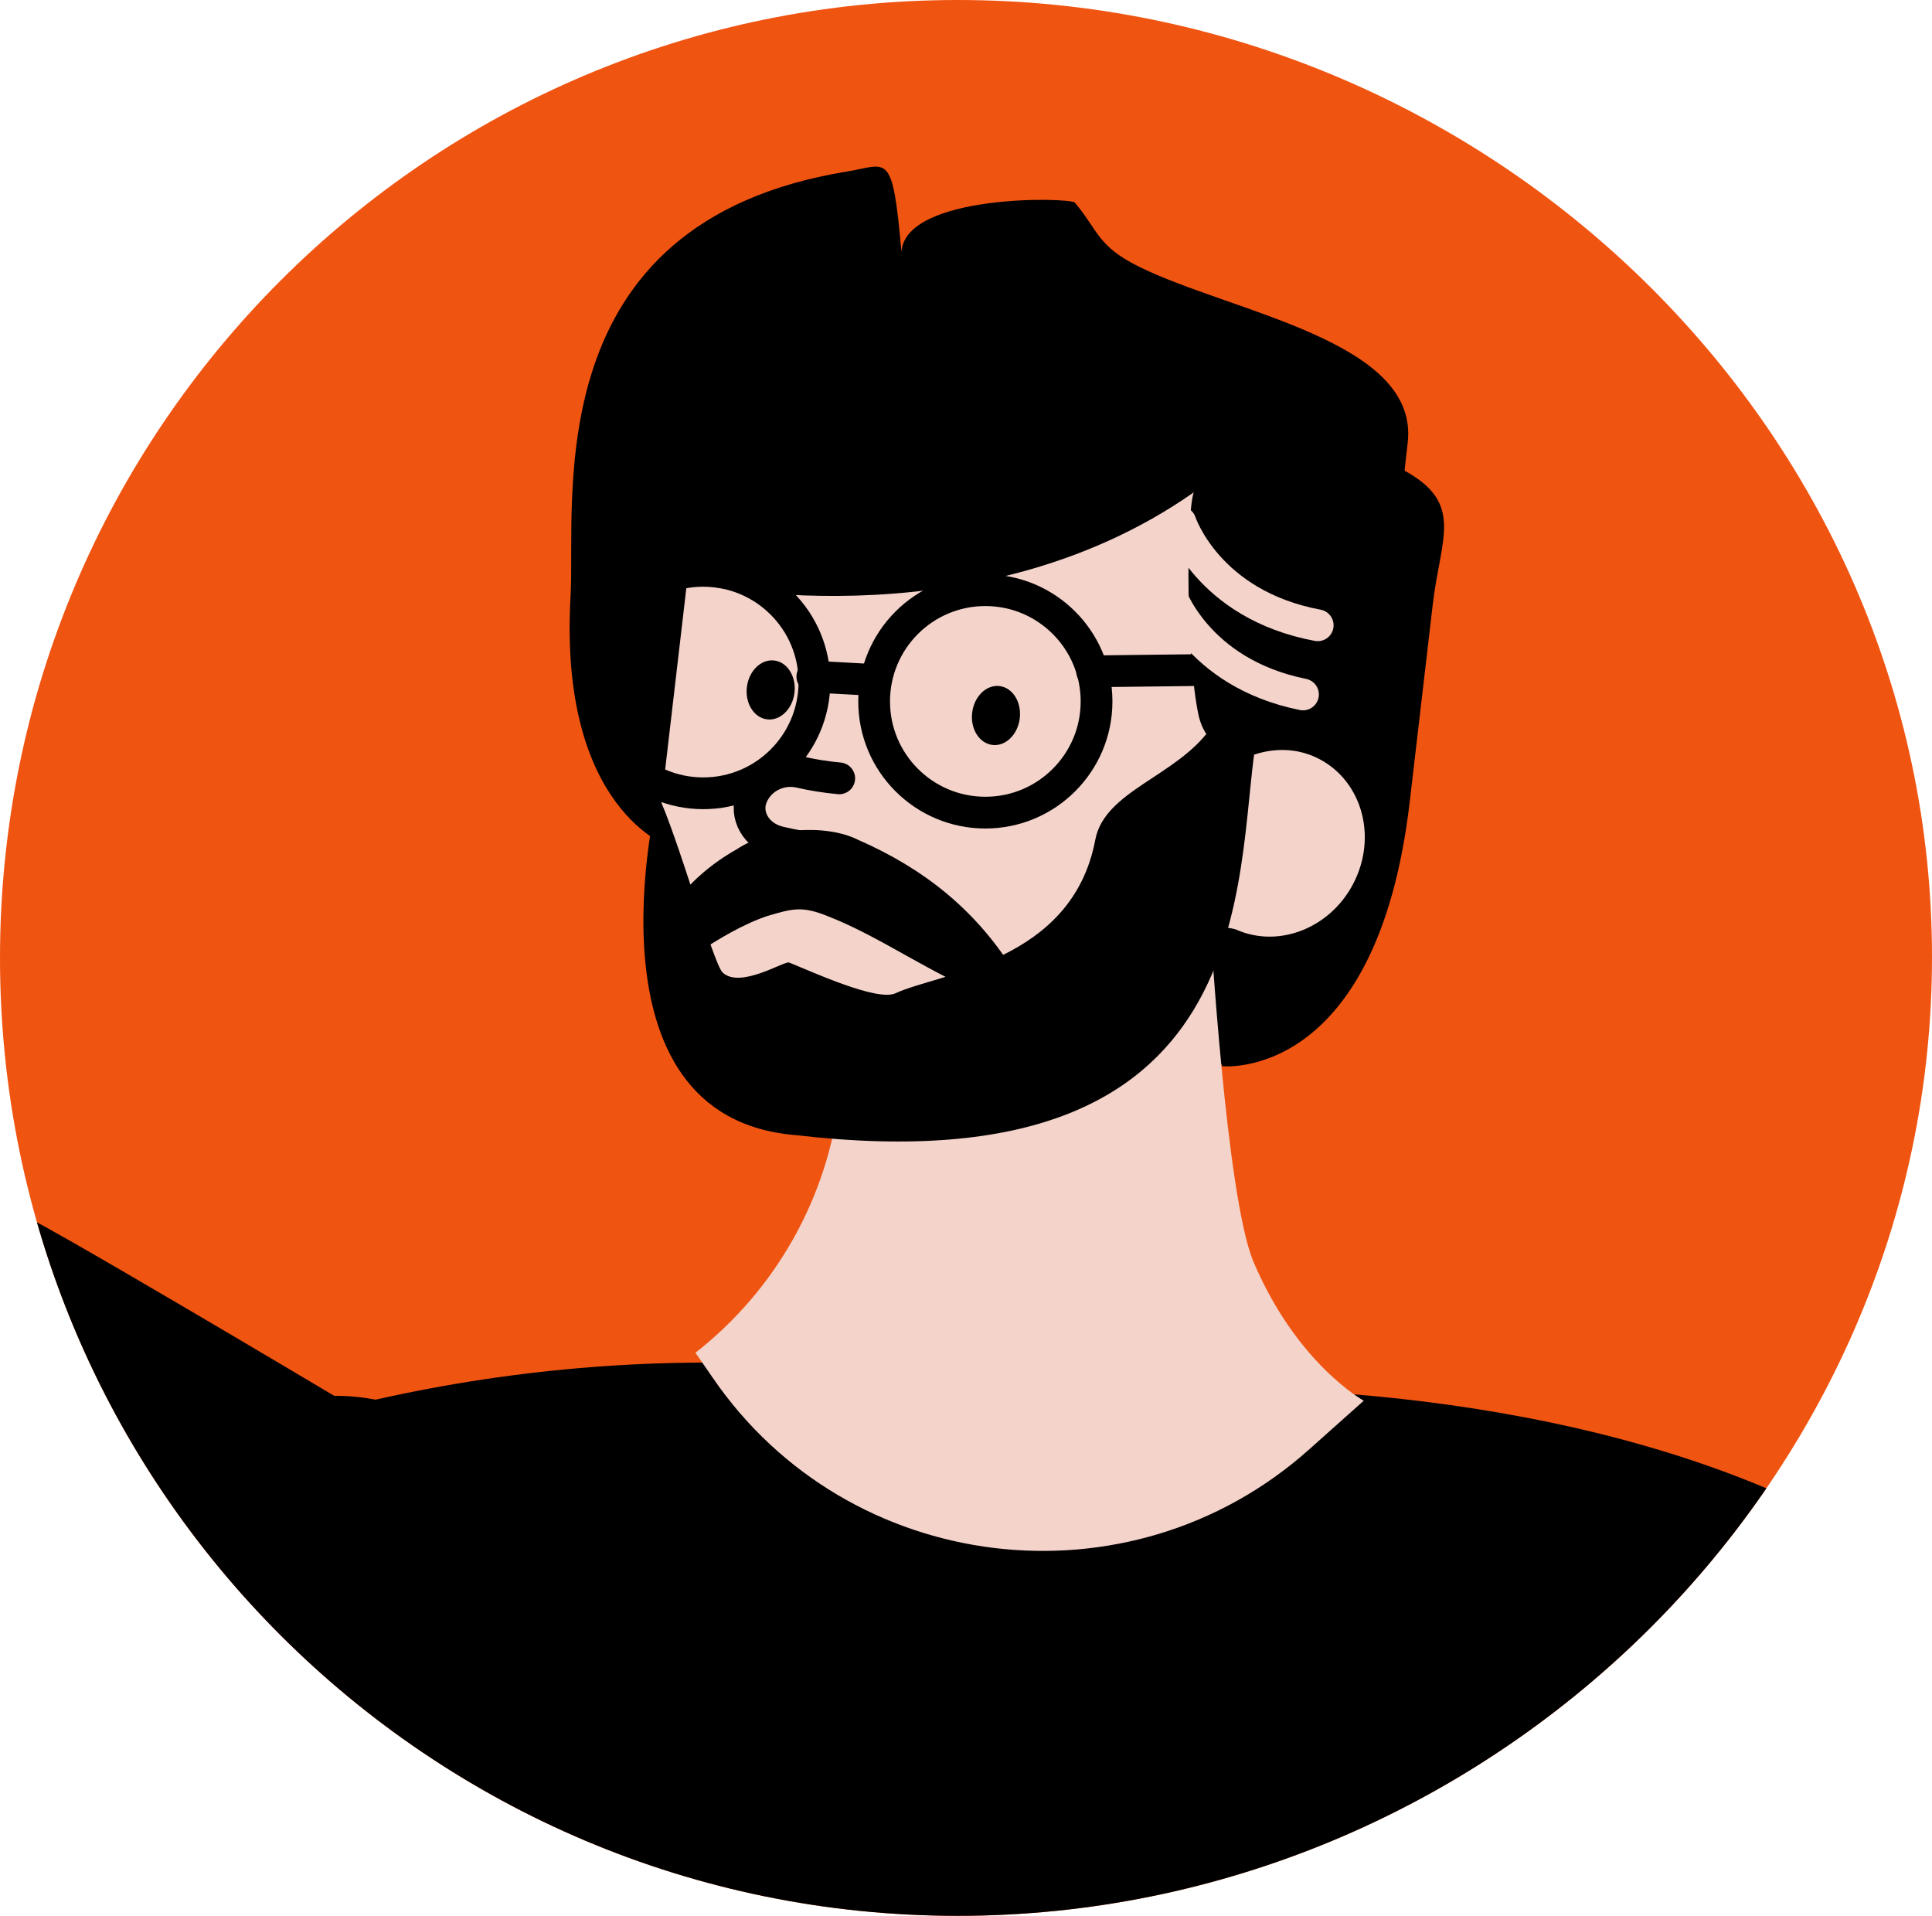
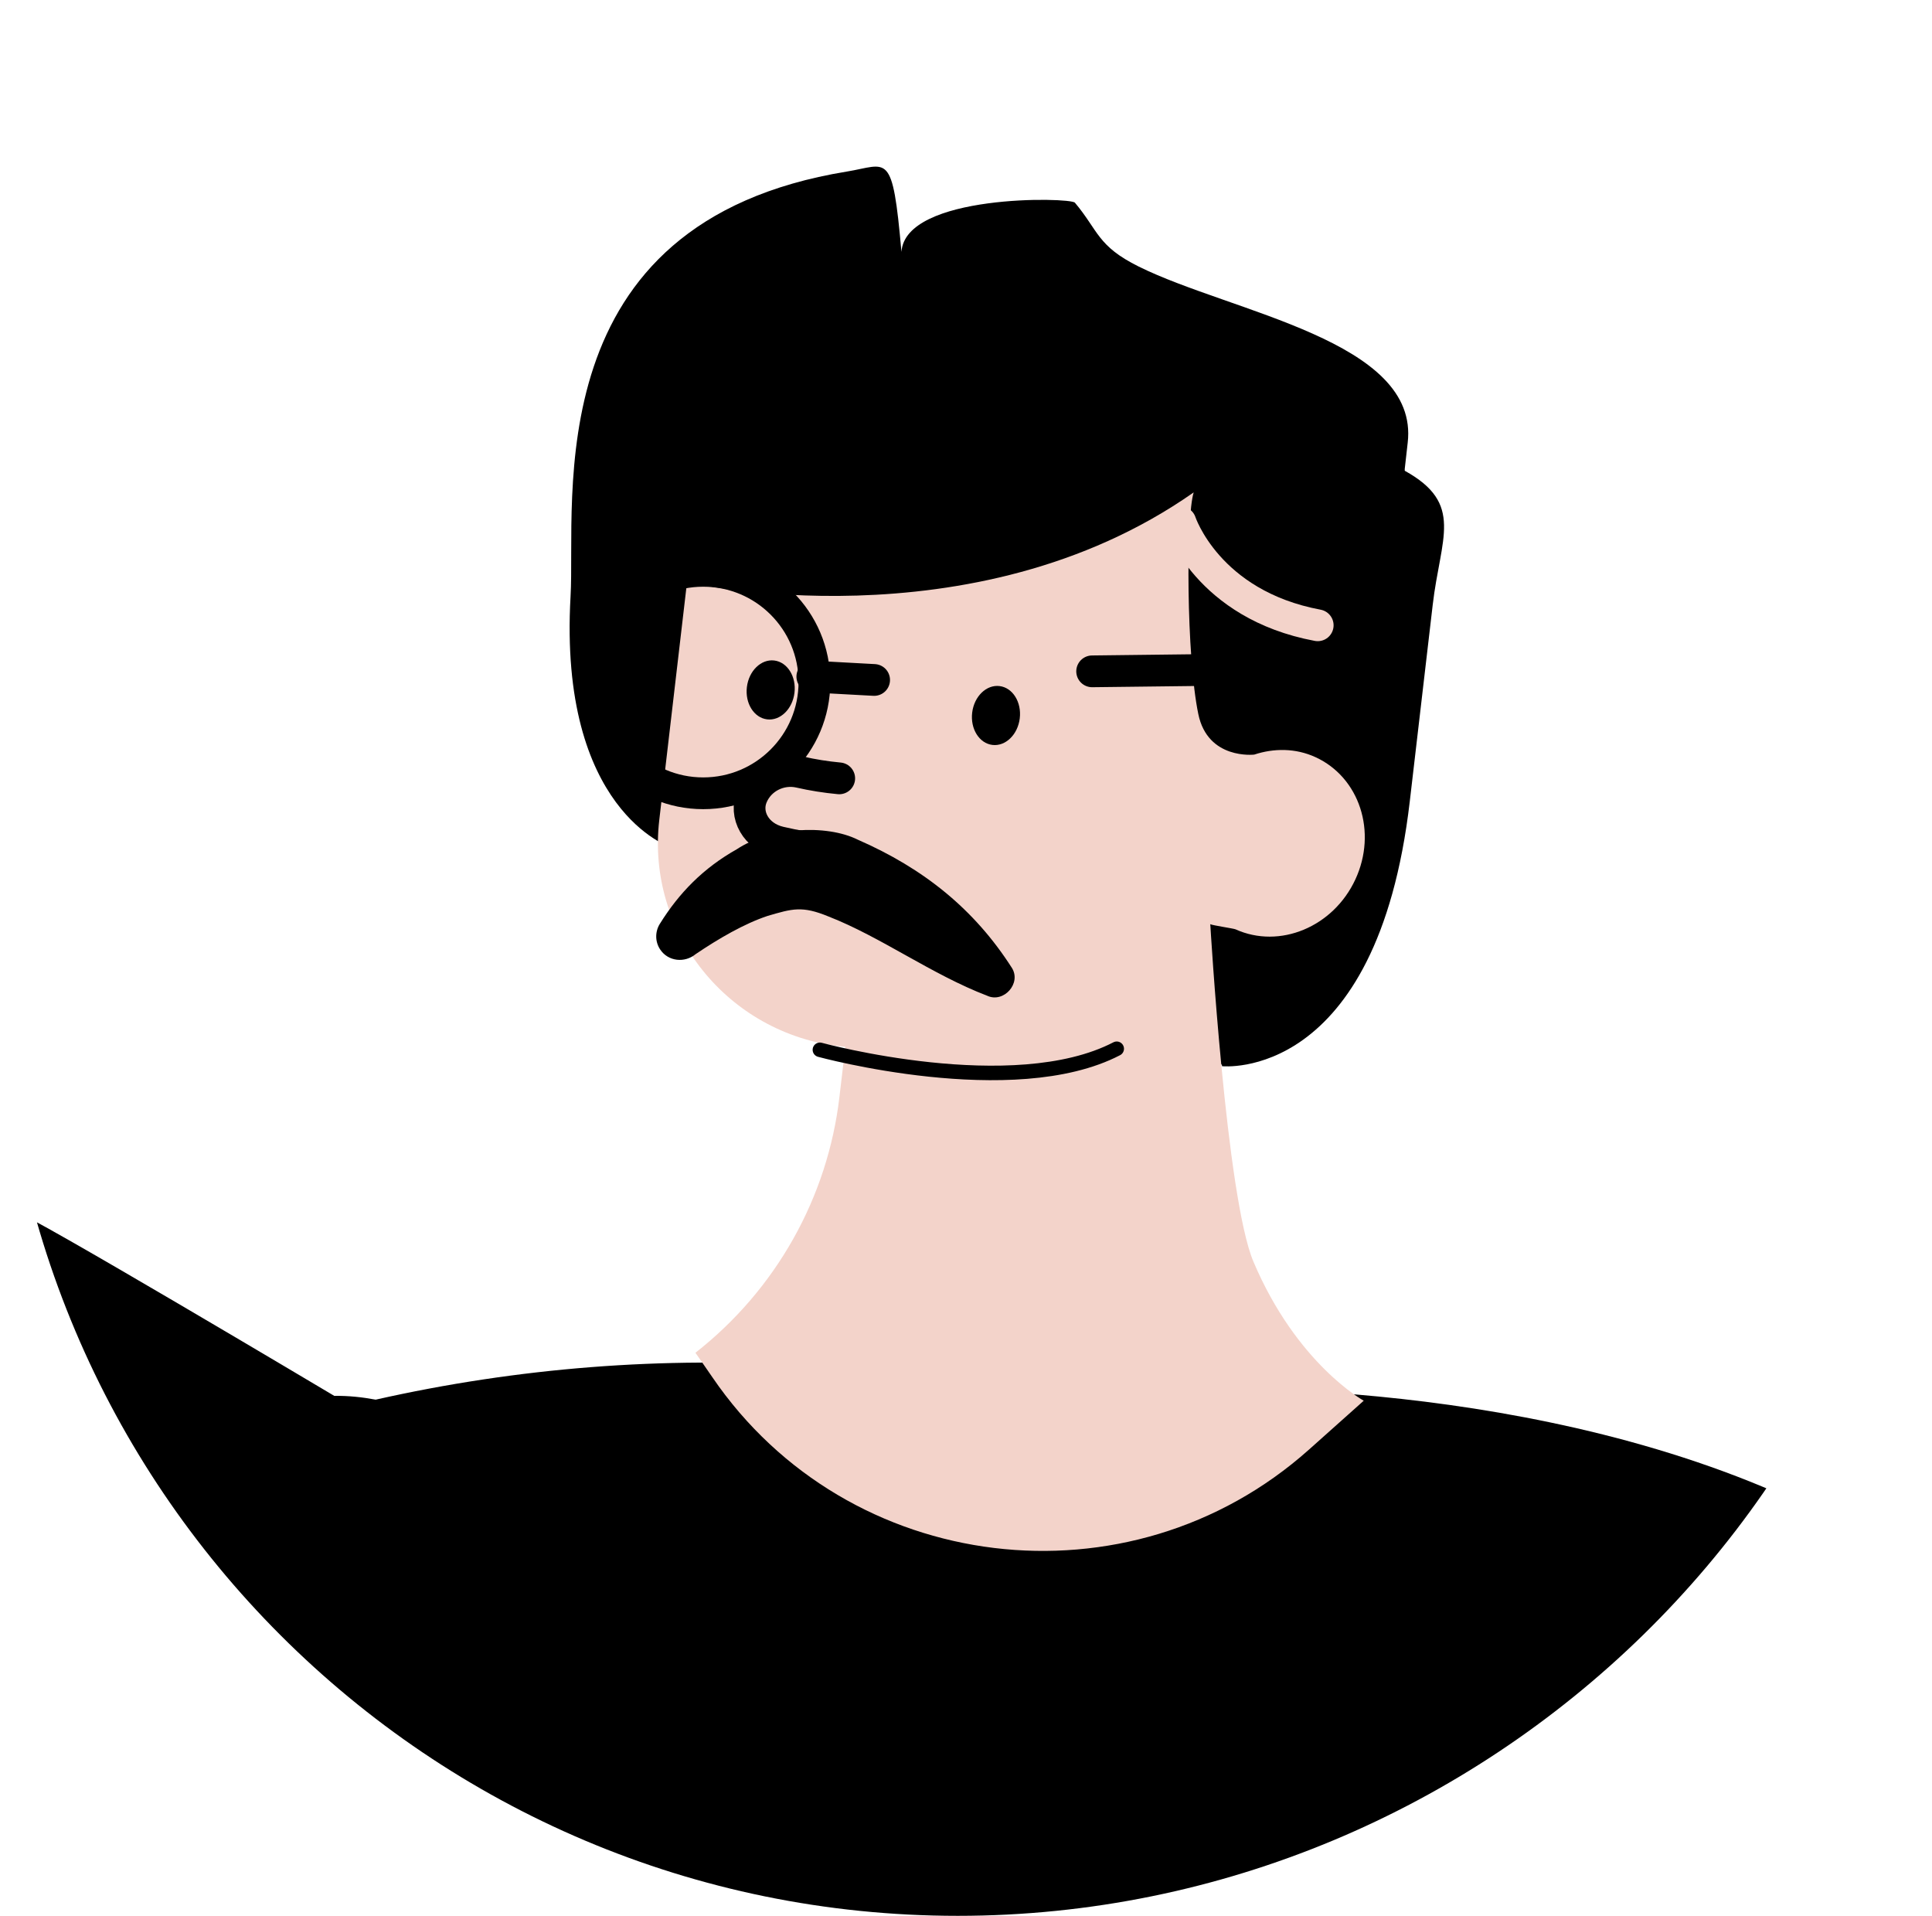
<svg xmlns="http://www.w3.org/2000/svg" id="b" data-name="Capa 2" width="91.9" height="91.12" viewBox="0 0 91.9 91.12">
  <defs>
    <style>      .e, .f, .g, .h {        fill: none;      }      .e, .i, .j, .k {        stroke-width: 0px;      }      .f {        stroke: #f3d3ca;      }      .f, .g, .h {        stroke-linecap: round;        stroke-linejoin: round;      }      .f, .h {        stroke-width: 1.51px;      }      .i {        fill: #f05411;      }      .j {        fill: #000;      }      .g {        stroke-width: .69px;      }      .g, .h {        stroke: #000;      }      .l {        clip-path: url(#d);      }      .k {        fill: #f3d3ca;      }    </style>
    <clipPath id="d">
      <path class="e" d="M91.9,45.52c0,25.16-21.18,45.6-46.34,45.6S0,70.72,0,45.56,20.4,0,45.56,0s46.34,20.35,46.34,45.52Z" />
    </clipPath>
  </defs>
  <g id="c" data-name="Capa 1">
    <g class="l">
-       <circle class="i" cx="45.47" cy="45.41" r="47.13" />
      <path class="j" d="M-8.67,96.6c3.59,4.79,4.19,7.78,11.37,11.97l-12.8,75.91,94.74,10.37s13.61-44.86,15.34-80.71c16.82-51.71-44.83-48.05-44.83-48.05l-16.68-1.12c-6.91-.47-13.85.08-20.6,1.6-.64-.12-1.3-.19-1.97-.18,0,0-14.88-8.86-15-8.67" />
      <path class="k" d="M2.1,28.39l-6.58,25.73,5.43,3.58-9.02,37.4-9.49-6.44c-11.16-5.82-17.08-18.92-11.45-29.75l8.68-21.24L2.1,28.39Z" />
      <path class="k" d="M-34.03,19.34c-.99-1.32-.72-3.19.6-4.18s3.19-.72,4.18.6l3.62,4.83c.15-.31.32-.62.5-.91l-6.99-9.33c-.99-1.32-.72-3.19.6-4.18s3.19-.72,4.18.6l6.5,8.3.91-.68-7.62-10.16c-.99-1.32-.72-3.19.6-4.18s3.19-.72,4.18.6l7.89,10.52c.31-.12.63-.23.95-.31L-20.99,1.45c-.99-1.32-.72-3.19.6-4.18s3.19-.72,4.18.6L-6.74,10.49c.23.31,1.53,1.97,1.97,2.56l1.28,1.71c1.15-2.16,2.83-4.28,5.29-6.16,1.35-1.03,3.3-.97,4.43.3,1.25,1.4,1.01,3.54-.46,4.65-.41.31-.79.63-1.14.95-2.46,2.3-3.26,5.79-2.39,9.05.97,3.64-.28,7.68-3.46,10.07l-7.26,5.45c-3.72,2.79-9,2.04-11.79-1.68l-5.45-7.26c-.54-.73-2.35-2.84-2.73-3.34l-5.58-7.44Z" />
      <g>
        <g>
          <path class="j" d="M58.13,50.71s7.37.8,8.93-12.6l1.09-9.34c.37-3.2,1.51-4.81-1.33-6.38v-.09s.14-1.24.14-1.24c.57-4.86-8.37-6.19-12.79-8.38-1.98-.98-1.92-1.71-3.04-3.04-.22-.26-8.07-.43-8.25,2.34-.43-4.86-.64-4.14-2.6-3.82-14.84,2.42-12.88,15.6-13.14,20.2-.58,10.21,4.75,11.93,4.75,11.93l3.01,1.32c-.55,4.68.95,7.14,5.68,7.68,8.07.91,17.64.65,17.55,1.42Z" />
          <path class="k" d="M57.58,43.96c.09.05,1.1.2,1.19.24,2.1.95,4.65-.11,5.7-2.37,1.05-2.26.2-4.86-1.9-5.82-.94-.43-1.97-.43-2.91-.12,0,0-2.21.26-2.66-1.93-.57-2.75-.59-9.36-.22-10.54-10.54,7.39-24.1,4.27-24.1,4.27h0s-1.32,11.31-1.32,11.31c-.62,5.33,3.25,10.16,8.64,10.77l.21.02-.28,2.38c-.56,4.79-3.02,9.17-6.85,12.17h0s.31.44.81,1.17c6.44,9.43,19.82,11.06,28.37,3.44l2.61-2.33s-3.19-1.75-5.25-6.62c-1.29-3.06-2.05-16.05-2.05-16.05Z" />
          <path class="g" d="M39,49.93s9.19,2.51,14.12-.05" />
          <ellipse class="j" cx="47.38" cy="34.04" rx="1.41" ry="1.14" transform="translate(7.86 76.95) rotate(-83.06)" />
          <ellipse class="j" cx="36.66" cy="32.82" rx="1.41" ry="1.14" transform="translate(-.35 65.24) rotate(-83.06)" />
          <path class="h" d="M39.34,40.45c-.77-.09-1.52-.22-2.25-.39-1.15-.27-1.69-1.32-1.32-2.19h0c.37-.88,1.34-1.36,2.27-1.15.61.14,1.24.24,1.88.3" />
          <line class="h" x1="51.95" y1="31.93" x2="60.39" y2="31.83" />
          <line class="h" x1="41.58" y1="32.34" x2="38.64" y2="32.18" />
-           <circle class="h" cx="46.87" cy="33.36" r="5.29" />
          <circle class="h" cx="33.45" cy="32.44" r="5.29" />
        </g>
        <path class="j" d="M46.96,47.36c-2.64-1.01-5.06-2.8-7.55-3.77-1.26-.52-1.72-.37-2.89-.03-1.12.37-2.35,1.09-3.43,1.82-.52.43-1.3.35-1.68-.21-.26-.38-.25-.86-.03-1.22.92-1.48,2.07-2.66,3.67-3.56,1.55-1.03,4.24-1.21,5.76-.45,3.11,1.36,5.53,3.29,7.32,6.09.47.74-.39,1.69-1.17,1.33h0Z" />
-         <path class="j" d="M59.75,35.23c-.89-.24-1.55-.43-2.17-.58-1.62,2.28-5.04,2.96-5.48,5.29-1.1,5.84-7.45,6.34-9.5,7.3-.87.41-3.99-1.03-5.06-1.46-.23-.09-2.34,1.27-3.17.47-.44-.42-2.17-6.57-3.08-8.45,0,0-3.82,15.36,6.58,16.19,22.33,2.6,20.82-12.27,21.88-18.77Z" />
+         <path class="j" d="M59.75,35.23Z" />
        <path class="f" d="M56.15,24.84s1.28,3.92,6.53,4.9" />
-         <path class="f" d="M55.63,28.16s1.25,3.84,6.35,4.87" />
      </g>
    </g>
  </g>
</svg>